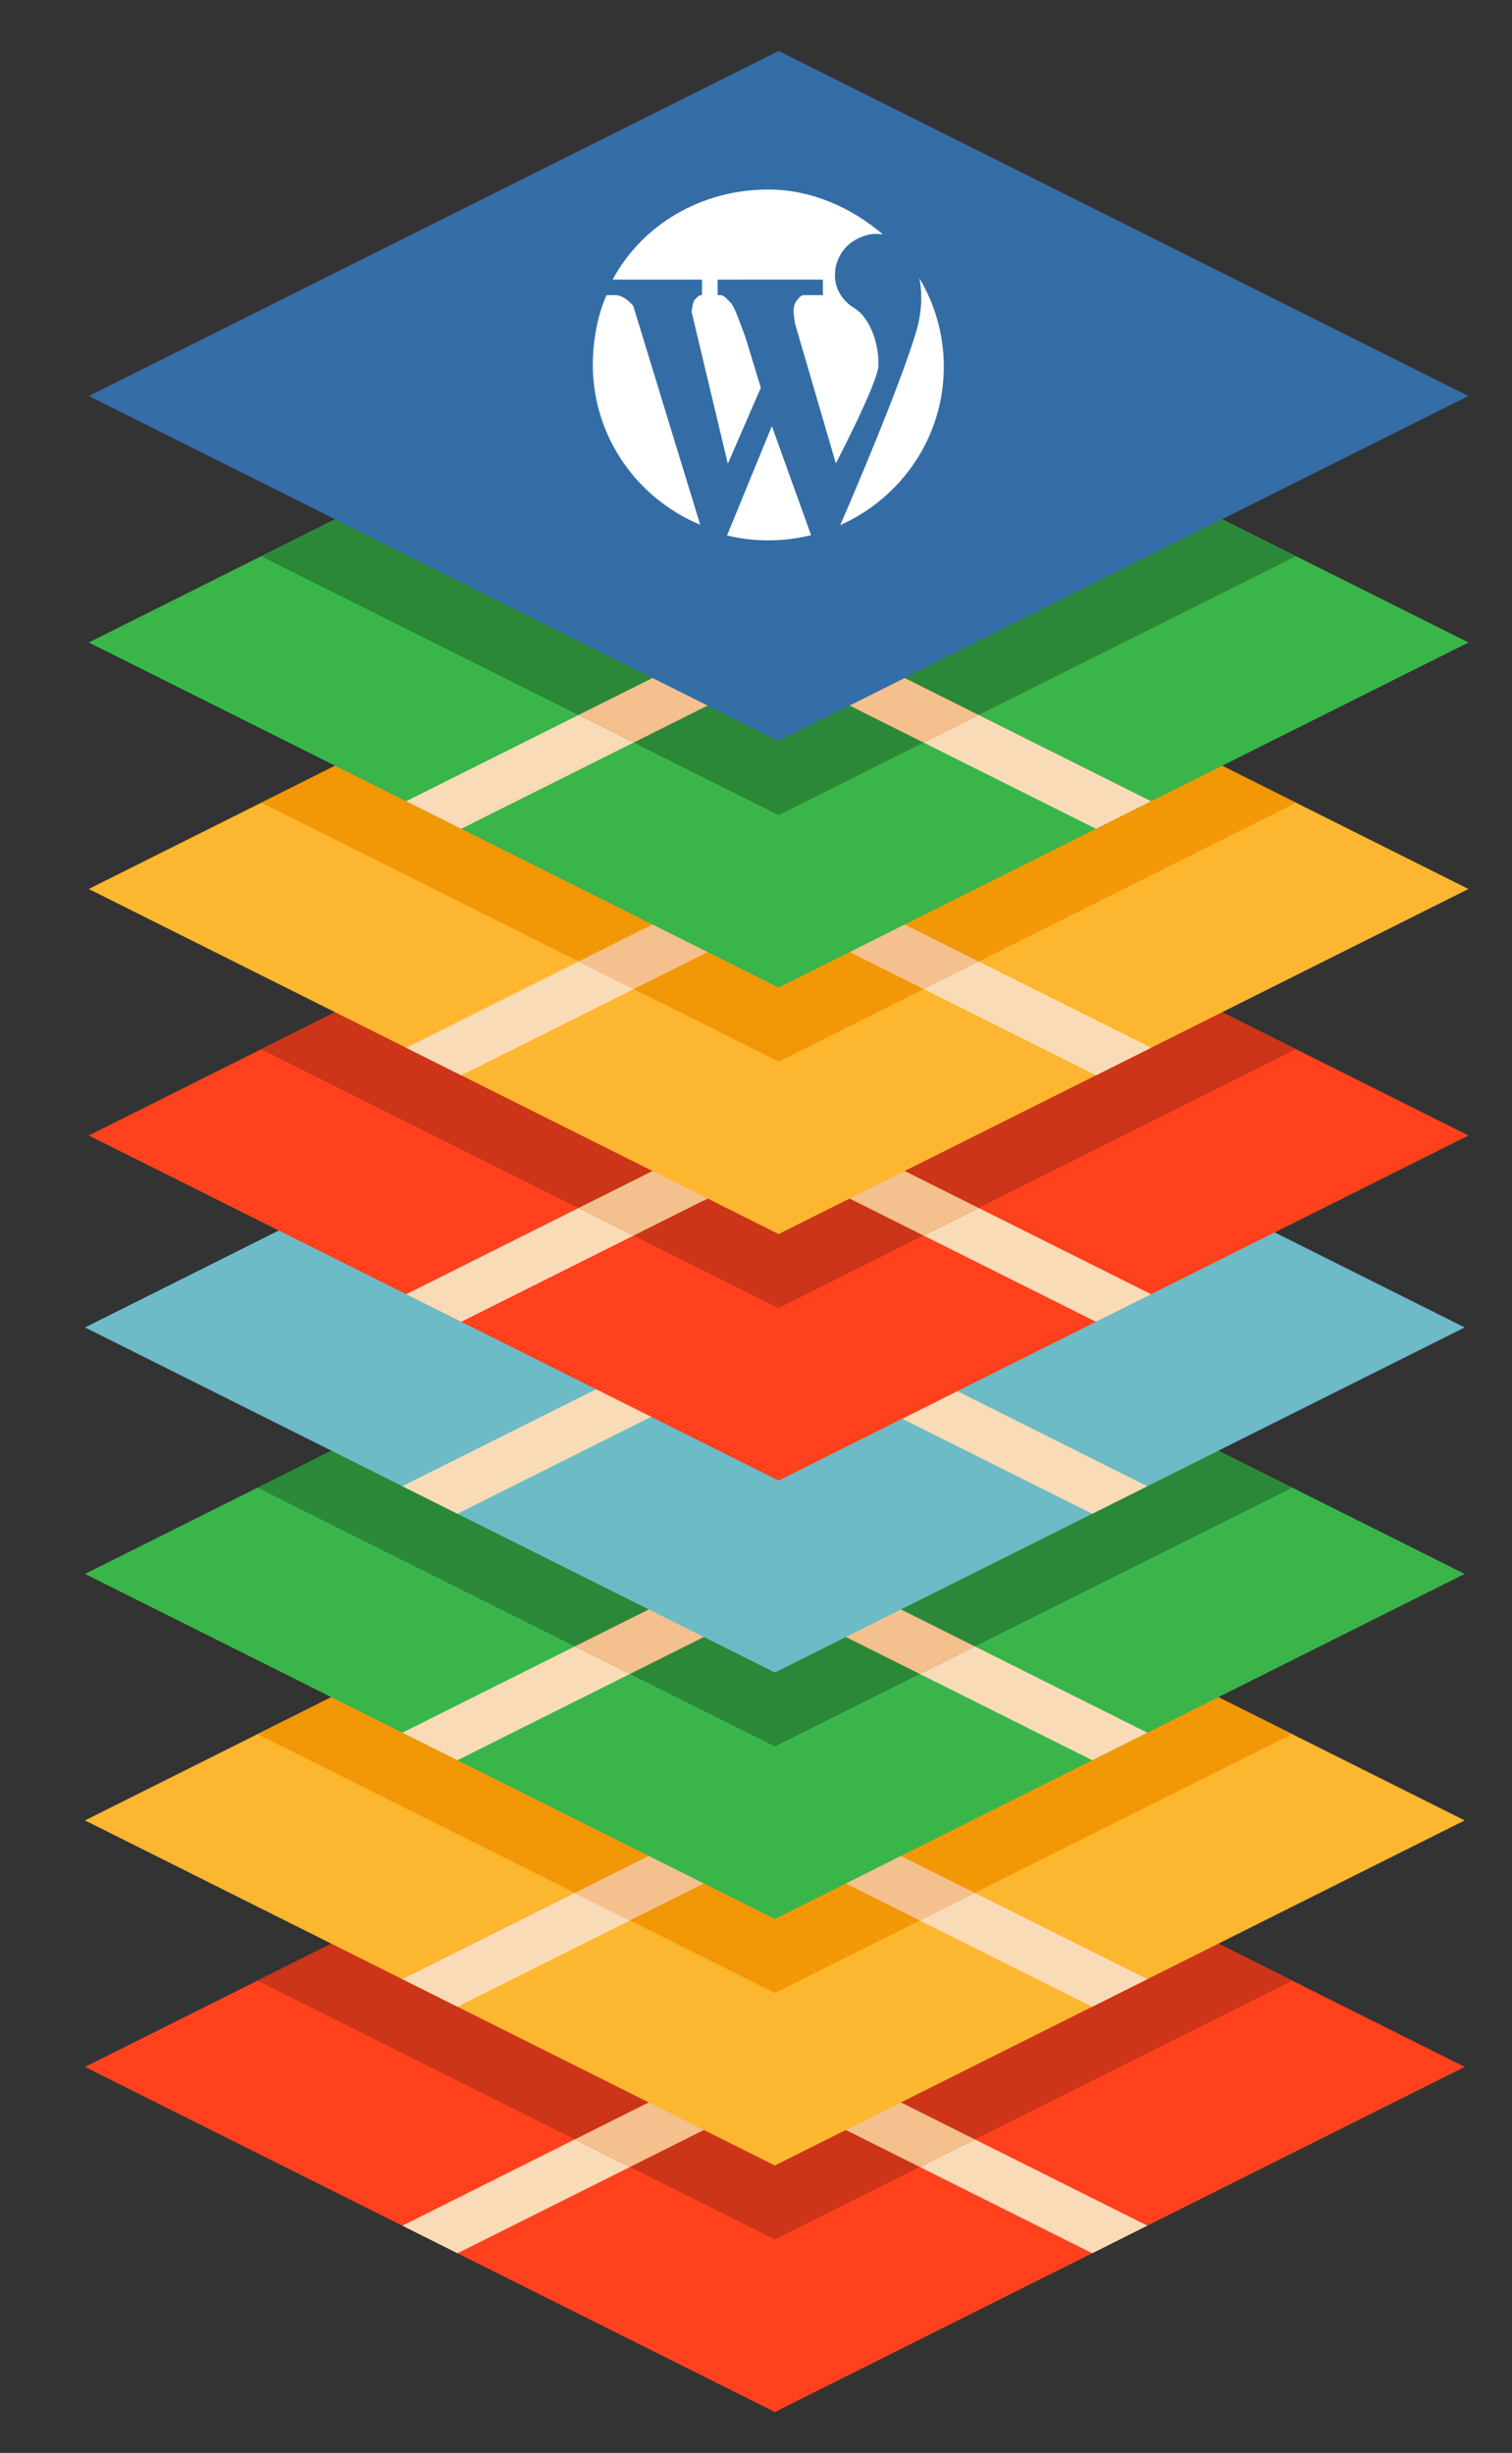
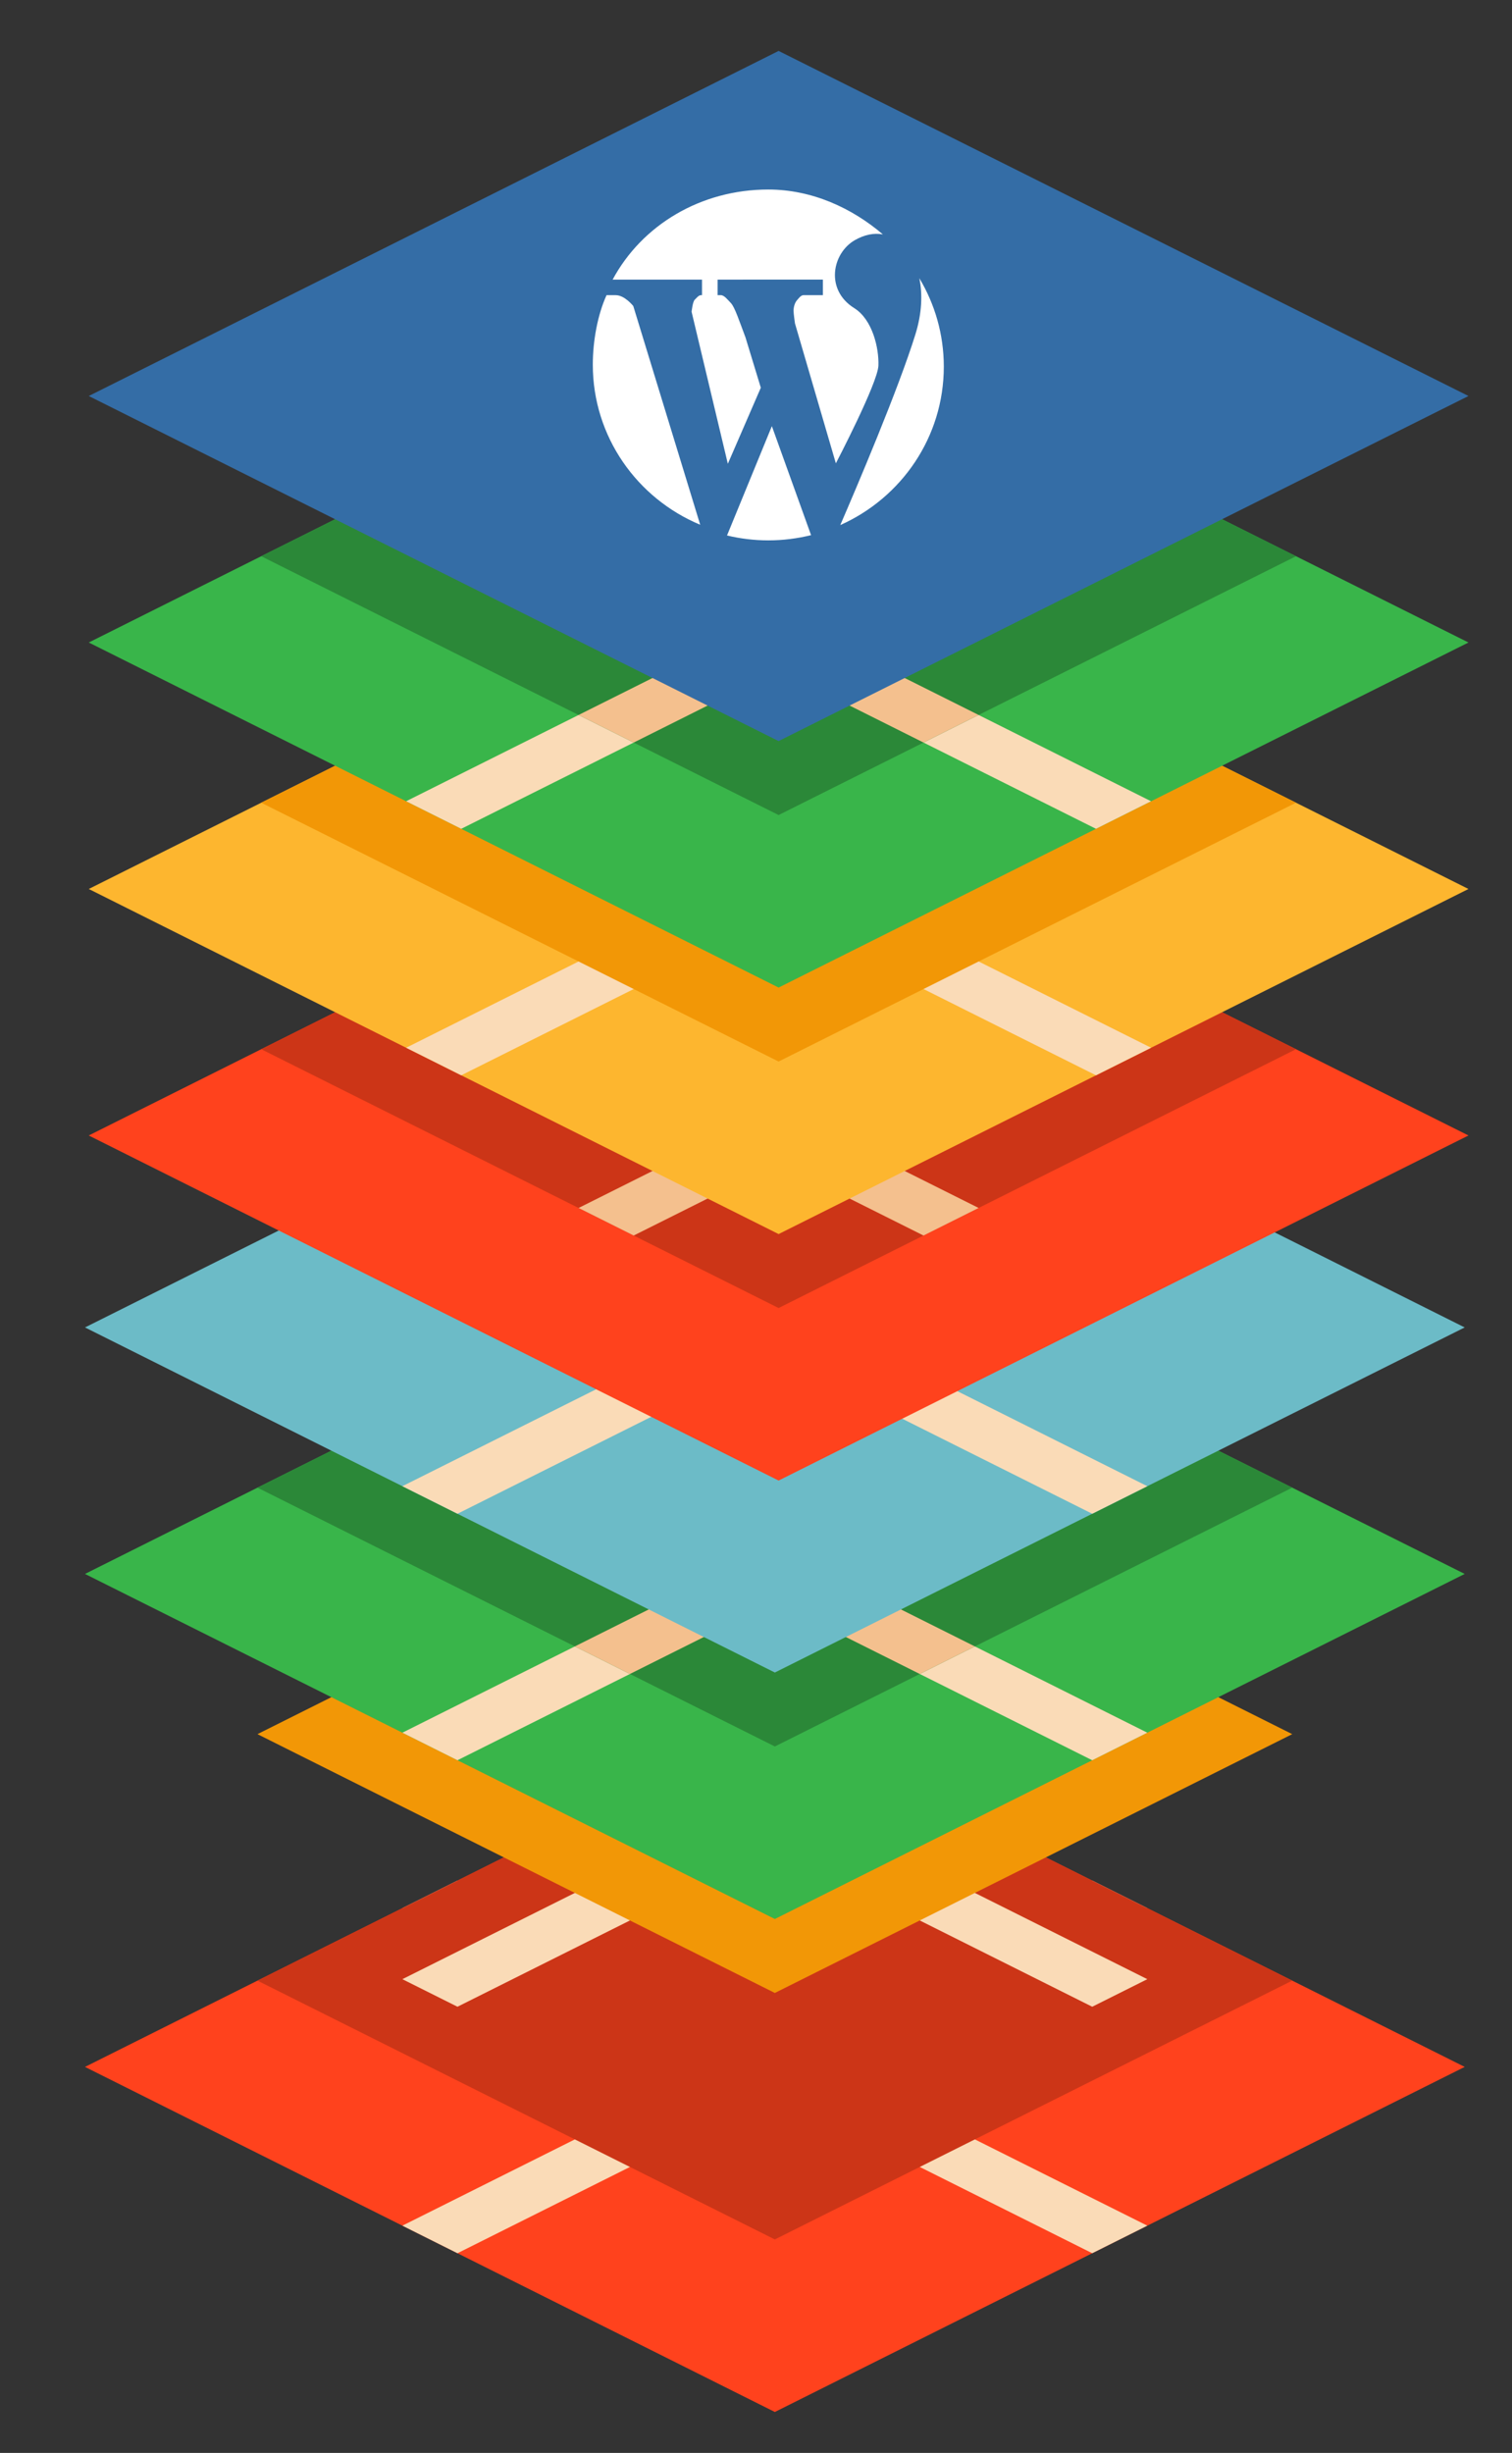
<svg xmlns="http://www.w3.org/2000/svg" viewBox="-1.051 0 490.956 796.114">
  <rect x="-1.051" y="0" width="490.956" height="796.114" fill="#333333" stroke="none" />
  <g transform="matrix(1, 0, 0, 1, -230.234, -59.204)">
    <path d="M 480.781 618.029 L 256.781 730.029 L 480.781 842.029 L 704.781 730.029 L 480.781 618.029 Z" fill="#ff421d" />
    <path d="M 498.672 730.029 L 601.726 678.502 L 583.836 669.556 L 480.781 721.084 L 377.726 669.556 L 359.836 678.502 L 462.89 730.029 L 359.836 781.556 L 377.726 790.502 L 480.781 738.974 L 583.836 790.502 L 601.726 781.556 L 498.672 730.029 Z" fill="#fadbb7" />
    <path d="M 312.781 702.029 L 480.781 786.029 L 648.781 702.029 L 480.781 618.029 L 312.781 702.029 Z" fill="#cc3517" />
-     <path d="M 415.836 753.556 L 433.726 762.502 L 480.781 738.974 L 527.836 762.502 L 545.726 753.556 L 498.672 730.029 L 601.726 678.502 L 583.836 669.556 L 480.781 721.084 L 377.726 669.556 L 359.836 678.502 L 462.89 730.029 L 415.836 753.556 Z" fill="#f4c08e" />
-     <path d="M 480.781 538.029 L 256.781 650.029 L 480.781 762.029 L 704.781 650.029 L 480.781 538.029 Z" fill="#fdb62f" />
    <path d="M 498.672 650.029 L 601.726 598.502 L 583.836 589.556 L 480.781 641.084 L 377.726 589.556 L 359.836 598.502 L 462.89 650.029 L 359.836 701.556 L 377.726 710.502 L 480.781 658.974 L 583.836 710.502 L 601.726 701.556 L 498.672 650.029 Z" fill="#fadbb7" />
    <path d="M 312.781 622.029 L 480.781 706.029 L 648.781 622.029 L 480.781 538.029 L 312.781 622.029 Z" fill="#f29706" />
-     <path d="M 415.836 673.556 L 433.726 682.502 L 480.781 658.974 L 527.836 682.502 L 545.726 673.556 L 498.672 650.029 L 601.726 598.502 L 583.836 589.556 L 480.781 641.084 L 377.726 589.556 L 359.836 598.502 L 462.89 650.029 L 415.836 673.556 Z" fill="#f4c08e" />
    <path d="M 480.781 458.029 L 256.781 570.029 L 480.781 682.029 L 704.781 570.029 L 480.781 458.029 Z" fill="#39b54a" />
    <path d="M 498.672 570.029 L 601.726 518.502 L 583.836 509.556 L 480.781 561.084 L 377.726 509.556 L 359.836 518.502 L 462.89 570.029 L 359.836 621.556 L 377.726 630.502 L 480.781 578.974 L 583.836 630.502 L 601.726 621.556 L 498.672 570.029 Z" fill="#fadbb7" />
    <path d="M 312.781 542.029 L 480.781 626.029 L 648.781 542.029 L 480.781 458.029 L 312.781 542.029 Z" fill="#2b8838" />
    <path d="M 415.836 593.556 L 433.726 602.502 L 480.781 578.974 L 527.836 602.502 L 545.726 593.556 L 498.672 570.029 L 601.726 518.502 L 583.836 509.556 L 480.781 561.084 L 377.726 509.556 L 359.836 518.502 L 462.89 570.029 L 415.836 593.556 Z" fill="#f4c08e" />
    <path d="M 480.781 378.029 L 256.781 490.029 L 480.781 602.029 L 704.781 490.029 L 480.781 378.029 Z" fill="#6cbbc7" />
    <path d="M 480.781 450.029 L 400.781 490.029 L 480.781 530.029 L 560.781 490.029 L 480.781 450.029 Z" fill="#0071bc" />
    <path d="M 498.672 490.029 L 601.726 438.502 L 583.836 429.556 L 480.781 481.084 L 377.726 429.556 L 359.836 438.502 L 462.89 490.029 L 359.836 541.556 L 377.726 550.502 L 480.781 498.974 L 583.836 550.502 L 601.726 541.556 L 498.672 490.029 Z" fill="#fadbb7" />
  </g>
  <g>
    <g>
      <path d="M 251.766 256.525 L 27.766 368.525 L 251.766 480.525 L 475.766 368.525 L 251.766 256.525 Z" fill="#ff421d" />
-       <path d="M 269.657 368.525 L 372.711 316.998 L 354.821 308.052 L 251.766 359.58 L 148.711 308.052 L 130.821 316.998 L 233.875 368.525 L 130.821 420.052 L 148.711 428.998 L 251.766 377.47 L 354.821 428.998 L 372.711 420.052 L 269.657 368.525 Z" fill="#fadbb7" />
      <path d="M 83.766 340.525 L 251.766 424.525 L 419.766 340.525 L 251.766 256.525 L 83.766 340.525 Z" fill="#cc3517" />
      <path d="M 186.821 392.052 L 204.711 400.998 L 251.766 377.47 L 298.821 400.998 L 316.711 392.052 L 269.657 368.525 L 372.711 316.998 L 354.821 308.052 L 251.766 359.58 L 148.711 308.052 L 130.821 316.998 L 233.875 368.525 L 186.821 392.052 Z" fill="#f4c08e" />
      <path d="M 251.766 176.525 L 27.766 288.525 L 251.766 400.525 L 475.766 288.525 L 251.766 176.525 Z" fill="#fdb62f" />
      <path d="M 269.657 288.525 L 372.711 236.998 L 354.821 228.052 L 251.766 279.58 L 148.711 228.052 L 130.821 236.998 L 233.875 288.525 L 130.821 340.052 L 148.711 348.998 L 251.766 297.47 L 354.821 348.998 L 372.711 340.052 L 269.657 288.525 Z" fill="#fadbb7" />
      <path d="M 83.766 260.525 L 251.766 344.525 L 419.766 260.525 L 251.766 176.525 L 83.766 260.525 Z" fill="#f29706" />
-       <path d="M 186.821 312.052 L 204.711 320.998 L 251.766 297.47 L 298.821 320.998 L 316.711 312.052 L 269.657 288.525 L 372.711 236.998 L 354.821 228.052 L 251.766 279.58 L 148.711 228.052 L 130.821 236.998 L 233.875 288.525 L 186.821 312.052 Z" fill="#f4c08e" />
      <g>
        <path d="M 251.766 96.525 L 27.766 208.525 L 251.766 320.525 L 475.766 208.525 L 251.766 96.525 Z" fill="#39b54a" />
      </g>
    </g>
    <path d="M 269.657 208.525 L 372.711 156.998 L 354.821 148.052 L 251.766 199.58 L 148.711 148.052 L 130.821 156.998 L 233.875 208.525 L 130.821 260.052 L 148.711 268.998 L 251.766 217.47 L 354.821 268.998 L 372.711 260.052 L 269.657 208.525 Z" fill="#fadbb7" />
    <path d="M 83.766 180.525 L 251.766 264.525 L 419.766 180.525 L 251.766 96.525 L 83.766 180.525 Z" fill="#2b8838" />
    <path d="M 186.821 232.052 L 204.711 240.998 L 251.766 217.47 L 298.821 240.998 L 316.711 232.052 L 269.657 208.525 L 372.711 156.998 L 354.821 148.052 L 251.766 199.58 L 148.711 148.052 L 130.821 156.998 L 233.875 208.525 L 186.821 232.052 Z" fill="#f4c08e" />
    <path d="M 251.766 16.525 L 27.766 128.525 L 251.766 240.525 L 475.766 128.525 L 251.766 16.525 Z" style="fill: rgb(52, 109, 166);" />
    <g id="soical" fill="none" fill-rule="evenodd" transform="matrix(3.075, 0.215, -0.215, 3.075, 251.646, 45.237)" style="transform-origin: -15.799px 89.708px;">
      <g id="social" transform="translate(-373 -538)">
        <g id="slices" transform="translate(173 138)" />
        <g id="square-flat" fill="#346da6" transform="translate(173 138)" />
        <g id="icon" fill="#fff" transform="matrix(0.998, -0.07, 0.07, 0.998, 139.882, 204.083)" style="transform-origin: 221.017px 418px;">
          <path id="wordpress" d="m204.626 409.017c3.082-5.731 9.263-9.478 16.39-9.478 4.614 0 8.829 1.96 12.067 4.727-.925-.178-1.935.022-2.952.602-2.381 1.362-3.16 5.215-.072 7.151 1.929 1.201 2.615 4.209 2.55 6.047-.064 1.84-4.483 10.291-4.483 10.291l-4.303-14.729s-.148-1.033-.148-1.331c0-.376.124-.836.357-1.099.16-.175.404-.542.694-.542h2.039v-1.637h-11.087v1.637h.344c.363 0 .718.487 1.06.836.405.417.915 1.985 1.532 3.611l1.612 5.294-3.474 8.004-3.812-15.997s.113-1.096.343-1.283c.15-.128.381-.466.648-.466h.105v-1.637h-9.41zm2.173 2.78s-.897-1.143-1.849-1.143h-.966c-.932 2.047-1.447 4.796-1.447 7.315 0 7.579 4.662 14.079 11.304 16.849zm30.118-2.926c.351 1.661.279 3.676-.406 5.892-1.787 5.767-6.209 16.14-7.922 20.092 6.427-2.861 10.905-9.248 10.905-16.673-0-3.401-.942-6.584-2.577-9.311zm-15.528 15.571-4.725 11.505c1.395.333 2.851.515 4.351.515 1.553 0 3.059-.192 4.499-.549z" />
        </g>
      </g>
    </g>
  </g>
</svg>